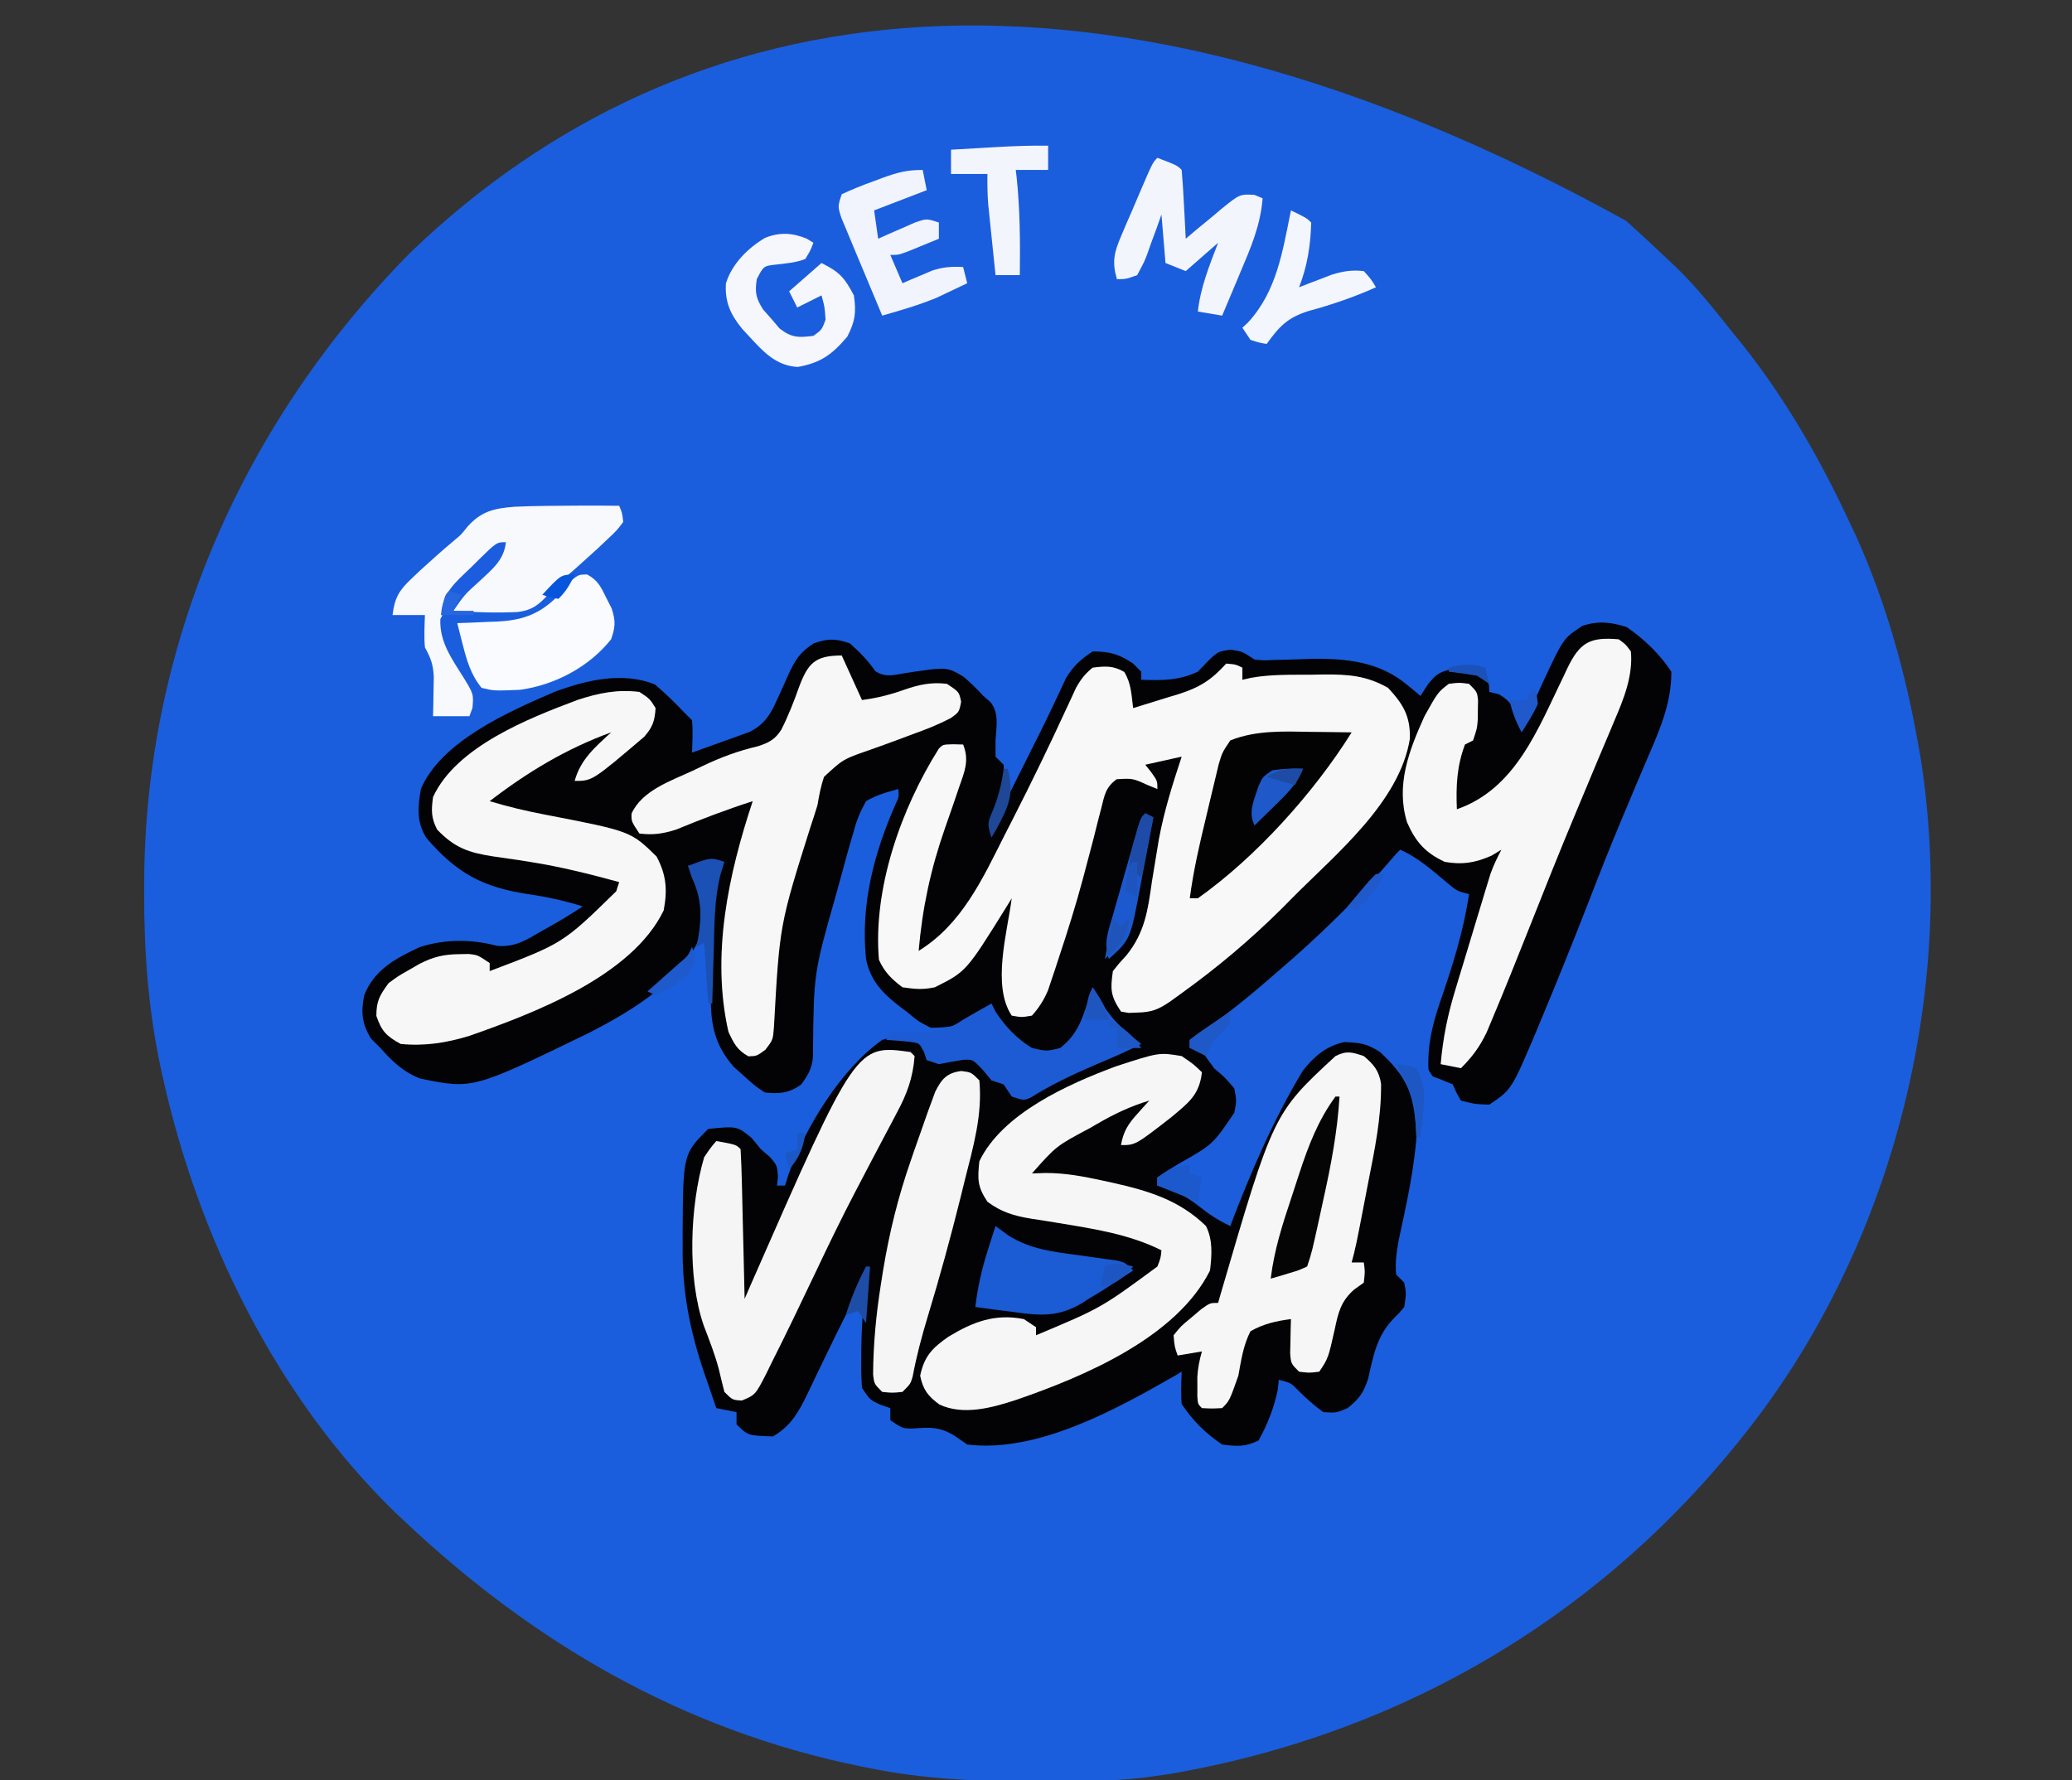
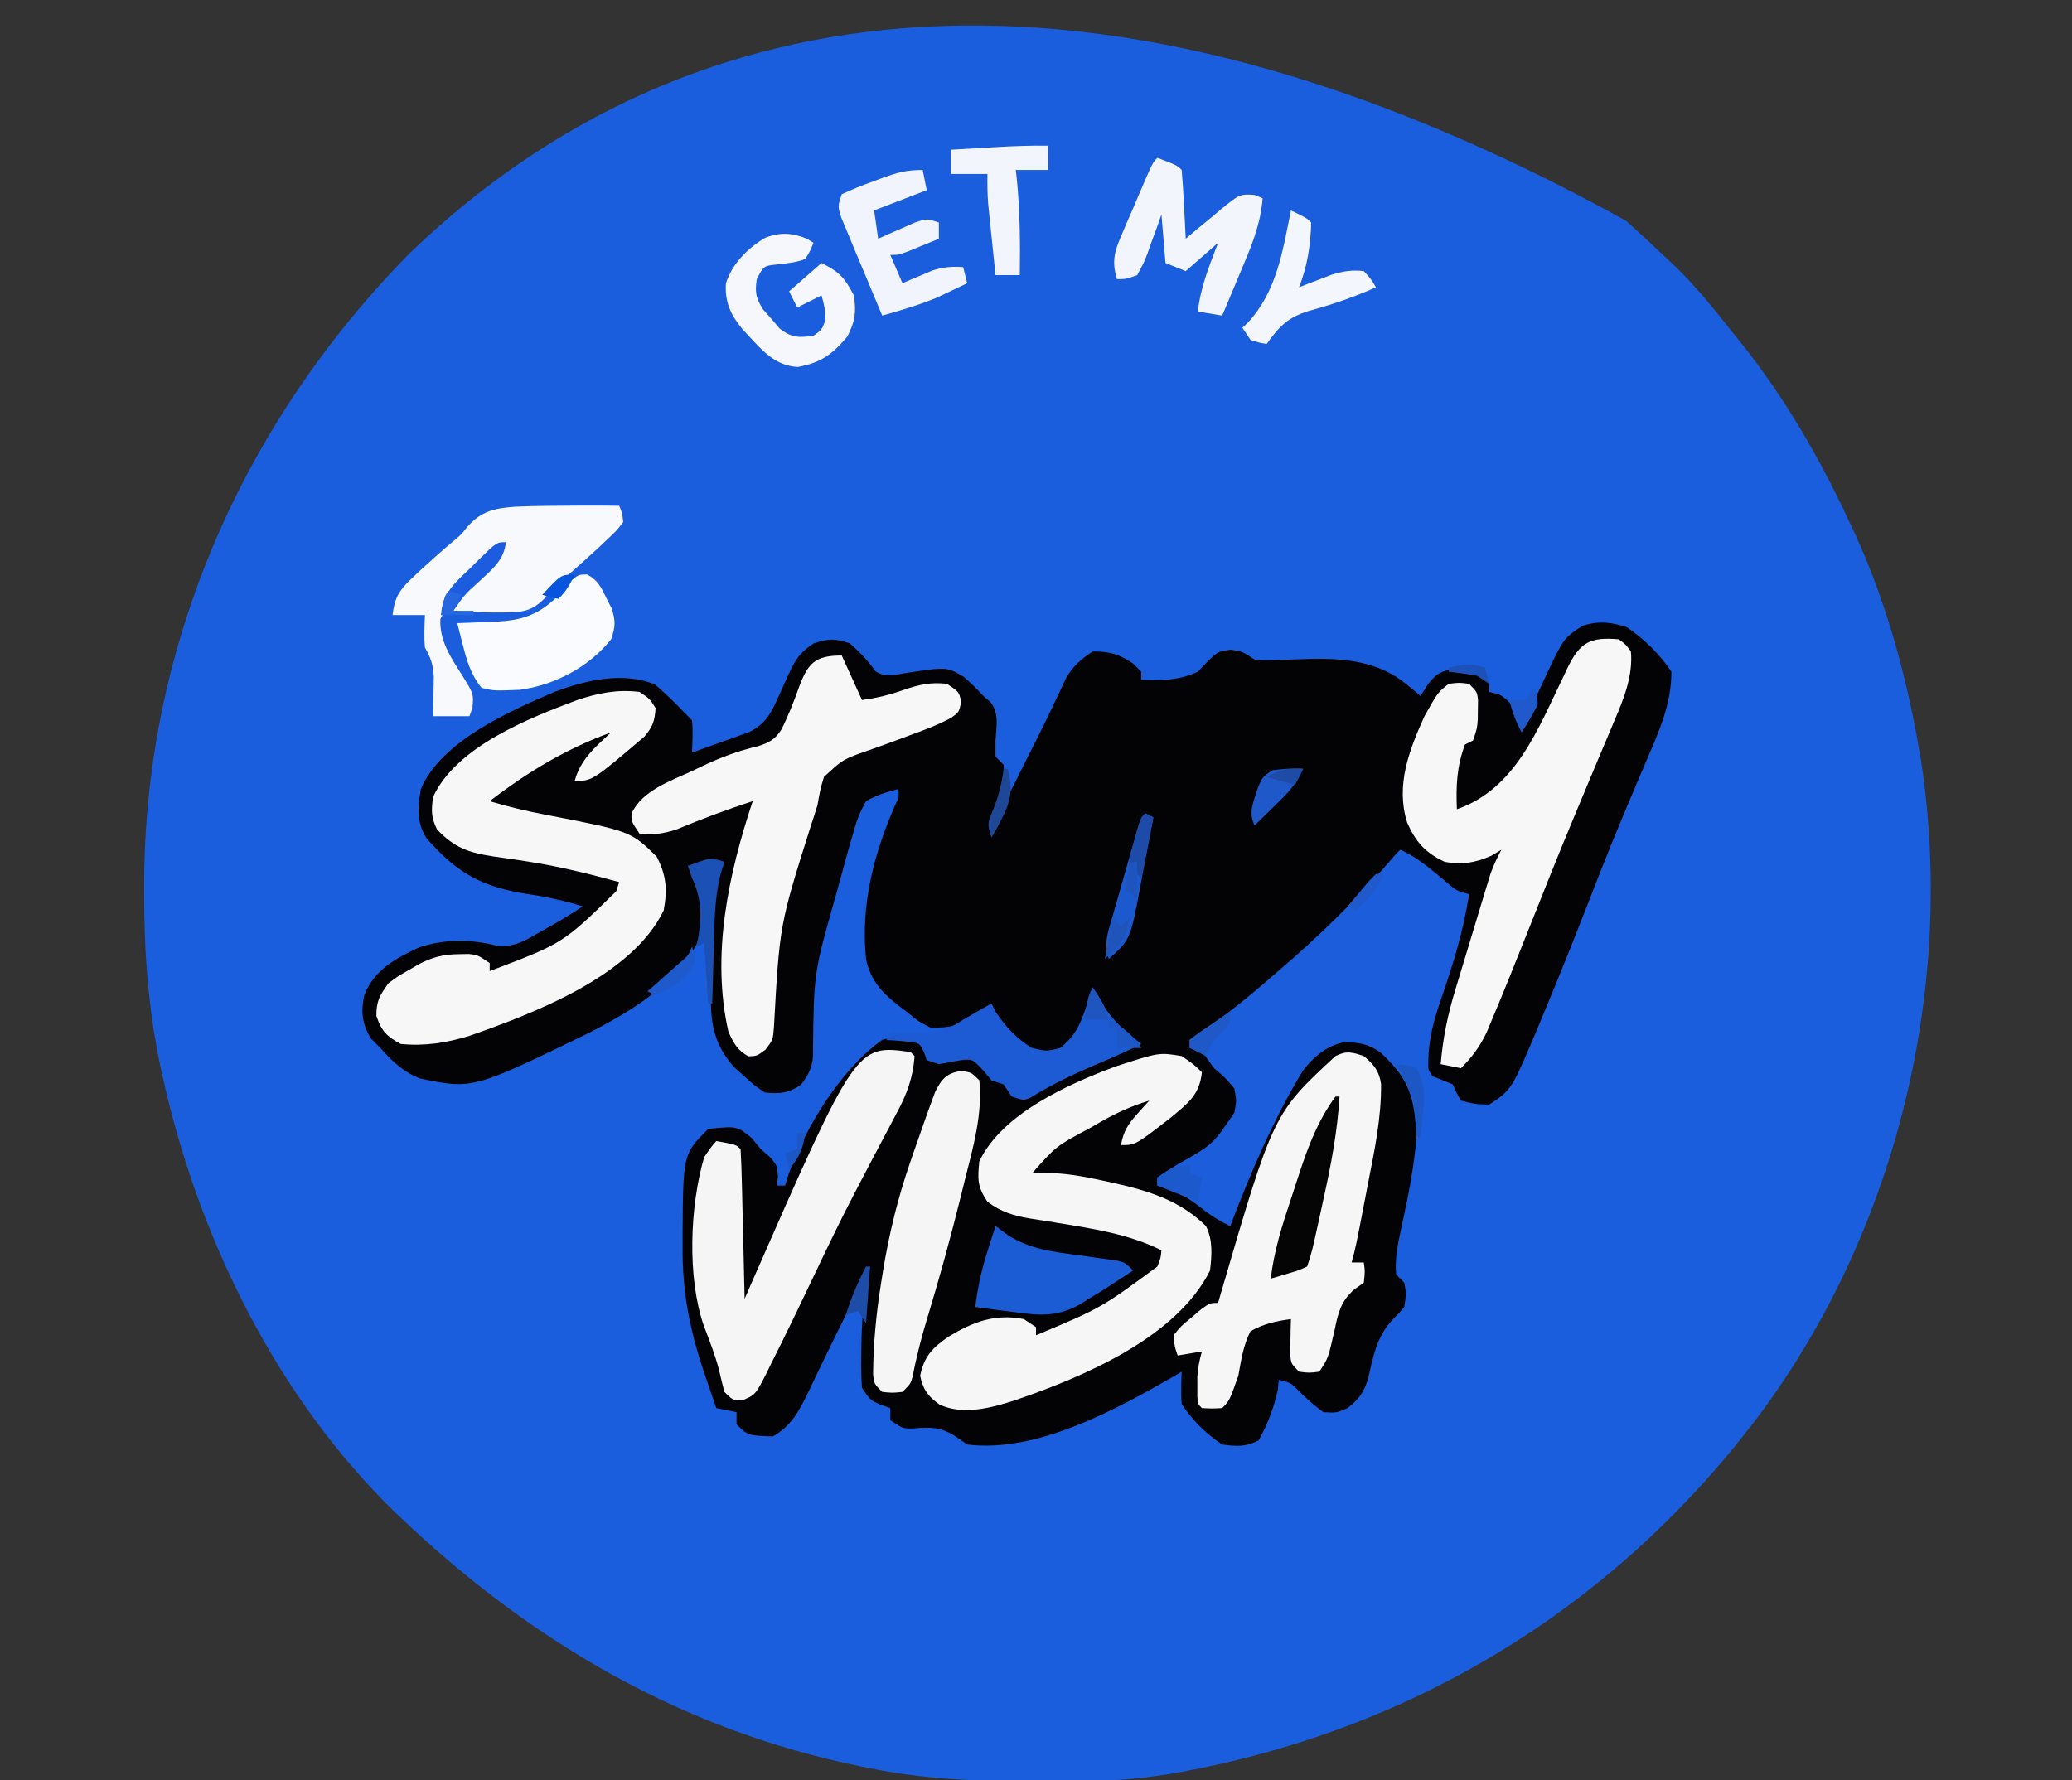
<svg xmlns="http://www.w3.org/2000/svg" version="1.1" width="512" height="440">
  <rect width="100%" height="100%" fill="#333333" stroke="none" />
  <path d="M0 0 C3.48 3.095 6.885 6.261 10.261 9.47 C10.913 10.081 11.565 10.692 12.237 11.322 C17.398 16.294 21.811 21.866 26.261 27.47 C27.056 28.449 27.851 29.427 28.671 30.435 C39.43 43.956 47.968 58.834 55.261 74.47 C55.782 75.571 56.302 76.672 56.839 77.806 C64.26 94.25 69.15 111.73 72.261 129.47 C72.475 130.67 72.689 131.87 72.909 133.107 C81.486 188.608 67.316 248.056 34.261 293.47 C-1.803 342.41 -52.974 373.627 -112.712 383.892 C-114.053 384.092 -115.396 384.284 -116.739 384.47 C-117.425 384.566 -118.11 384.662 -118.816 384.76 C-127.502 385.799 -136.254 385.714 -144.989 385.72 C-146.259 385.721 -146.259 385.721 -147.554 385.722 C-160.826 385.705 -173.698 385.13 -186.739 382.47 C-187.602 382.299 -188.464 382.127 -189.353 381.95 C-232.848 373.054 -269.673 351.69 -301.739 321.47 C-302.838 320.436 -302.838 320.436 -303.958 319.38 C-333.344 290.869 -352.72 251.37 -361.489 211.783 C-361.688 210.894 -361.886 210.005 -362.091 209.09 C-365.115 194.802 -366.151 180.718 -366.114 166.158 C-366.114 165.334 -366.113 164.511 -366.113 163.662 C-365.935 104.759 -341.665 49.855 -300.489 8.033 C-231.958 -57.93 -131.098 -72.454 0 0 Z " fill="#1A5EDD" transform="translate(401.739,54.53)" />
  <path d="M0 0 C4.414 3.071 8.018 6.527 11 11 C11.052 19.204 7.746 26.206 4.571 33.608 C2.948 37.392 1.362 41.191 -0.23 44.988 C-0.714 46.135 -0.714 46.135 -1.207 47.306 C-4.157 54.324 -6.938 61.4 -9.688 68.5 C-13.311 77.795 -17.025 87.047 -20.875 96.25 C-21.315 97.315 -21.756 98.381 -22.21 99.479 C-28.476 114.317 -28.476 114.317 -34 118 C-37.562 117.875 -37.562 117.875 -41 117 C-42.125 115.062 -42.125 115.062 -43 113 C-44.652 112.298 -46.319 111.63 -48 111 C-50.391 107.413 -50.369 106.24 -50 102 C-49.264 99.007 -48.298 96.106 -47.312 93.188 C-46.763 91.508 -46.215 89.829 -45.668 88.148 C-45.39 87.299 -45.112 86.449 -44.826 85.573 C-43.521 81.507 -42.318 77.413 -41.125 73.312 C-40.91 72.576 -40.695 71.84 -40.474 71.081 C-39.981 69.388 -39.49 67.694 -39 66 C-39.715 65.929 -40.431 65.858 -41.168 65.785 C-44.807 64.776 -46.583 63.021 -49.312 60.438 C-50.637 59.198 -50.637 59.198 -51.988 57.934 C-52.984 56.976 -52.984 56.976 -54 56 C-56.973 57.325 -58.922 58.718 -61.102 61.125 C-61.669 61.744 -62.236 62.363 -62.821 63.001 C-63.416 63.661 -64.012 64.32 -64.625 65 C-65.883 66.368 -67.142 67.735 -68.402 69.102 C-69.324 70.104 -69.324 70.104 -70.265 71.126 C-77.345 78.774 -84.842 85.527 -93 92 C-93.905 92.749 -94.81 93.498 -95.742 94.27 C-96.611 94.985 -97.48 95.7 -98.375 96.438 C-99.146 97.076 -99.917 97.714 -100.711 98.371 C-103.065 100.046 -105.283 101.045 -108 102 C-108 102.66 -108 103.32 -108 104 C-107.443 104.062 -106.886 104.124 -106.312 104.188 C-103.004 105.35 -101.334 107.426 -99 110 C-98.402 110.639 -97.804 111.279 -97.188 111.938 C-95.501 114.867 -95.533 116.663 -96 120 C-98.879 125.204 -102.327 128.1 -107.125 131.375 C-108.074 132.05 -108.074 132.05 -109.043 132.738 C-113.712 136 -113.712 136 -116 136 C-116 136.66 -116 137.32 -116 138 C-115.175 138.041 -114.35 138.083 -113.5 138.125 C-108.728 139.318 -105.76 141.941 -102 145 C-100.671 146.005 -99.338 147.007 -98 148 C-97.876 147.487 -97.752 146.974 -97.625 146.445 C-93.759 132.094 -86.6 112.733 -74.75 103.188 C-71.044 101.587 -67.9 100.975 -64 102 C-60.989 104.016 -58.511 106.399 -56 109 C-55.45 109.509 -54.899 110.018 -54.332 110.543 C-51.038 114.146 -51.8 119.067 -51.844 123.629 C-52.283 133.116 -54.432 142.424 -56.414 151.688 C-56.927 154.586 -57.282 157.074 -57 160 C-56.34 160.66 -55.68 161.32 -55 162 C-54.5 164.688 -54.5 164.688 -55 168 C-56.203 169.457 -56.203 169.457 -57.75 171 C-61.816 175.247 -62.669 180.182 -63.945 185.793 C-65.087 189.265 -66.178 190.736 -69 193 C-71.75 194.188 -71.75 194.188 -75 194 C-77.261 192.383 -79.193 190.619 -81.168 188.664 C-82.999 186.776 -82.999 186.776 -86 186 C-86.082 186.804 -86.165 187.609 -86.25 188.438 C-87.193 192.915 -88.768 196.999 -91 201 C-94.26 202.63 -96.378 202.467 -100 202 C-104.088 199.253 -107.273 196.091 -110 192 C-110.258 189.305 -110.089 186.715 -110 184 C-110.55 184.329 -111.101 184.657 -111.668 184.996 C-126.247 193.337 -145.66 204.129 -163 202 C-163.949 201.34 -164.898 200.68 -165.875 200 C-169.778 197.502 -172.22 197.736 -176.73 198.055 C-179 198 -179 198 -182 196 C-182 195.01 -182 194.02 -182 193 C-182.784 192.732 -183.567 192.464 -184.375 192.188 C-187 191 -187 191 -189 188 C-189.172 185.477 -189.235 183.081 -189.188 180.562 C-189.181 179.855 -189.175 179.148 -189.168 178.42 C-189.079 172.254 -188.65 166.132 -188 160 C-188.779 161.558 -189.558 163.116 -190.337 164.675 C-191.038 166.077 -191.742 167.479 -192.447 168.88 C-194.53 173.027 -196.577 177.189 -198.582 181.375 C-199.015 182.269 -199.449 183.162 -199.895 184.083 C-200.743 185.833 -201.582 187.587 -202.41 189.347 C-204.632 193.901 -206.469 197.363 -211 200 C-217.211 199.789 -217.211 199.789 -220 197 C-220 196.01 -220 195.02 -220 194 C-221.65 193.67 -223.3 193.34 -225 193 C-225.777 190.752 -226.547 188.502 -227.312 186.25 C-227.526 185.635 -227.739 185.02 -227.959 184.387 C-231.542 173.799 -233.478 164.09 -233.312 152.875 C-233.316 151.773 -233.319 150.671 -233.322 149.535 C-233.196 130.196 -233.196 130.196 -227 124 C-219.871 123.287 -219.871 123.287 -216.25 126.25 C-215.507 127.157 -214.765 128.065 -214 129 C-213.237 129.66 -212.474 130.32 -211.688 131 C-210 133 -210 133 -209.75 135.75 C-209.833 136.493 -209.915 137.235 -210 138 C-209.34 138 -208.68 138 -208 138 C-207.743 137.147 -207.487 136.293 -207.223 135.414 C-203.004 123.634 -194.251 109.275 -184 102 C-180.815 101.09 -178.869 100.742 -175.688 101.688 C-173.583 103.324 -173.524 104.454 -173 107 C-172.264 106.881 -171.528 106.763 -170.77 106.641 C-162.739 105.58 -162.739 105.58 -158.812 107.812 C-157 110 -157 110 -157 112 C-156.381 112.103 -155.762 112.206 -155.125 112.312 C-153 113 -153 113 -151 116 C-145.69 113.979 -140.617 111.473 -135.502 109.01 C-130.743 106.743 -125.96 104.788 -121 103 C-121.543 102.553 -122.085 102.105 -122.645 101.645 C-123.36 101.04 -124.075 100.435 -124.812 99.812 C-125.52 99.221 -126.228 98.629 -126.957 98.02 C-129.142 95.86 -130.53 93.685 -132 91 C-132.242 91.759 -132.485 92.519 -132.734 93.301 C-133.07 94.295 -133.405 95.289 -133.75 96.312 C-134.075 97.299 -134.4 98.285 -134.734 99.301 C-136.125 102.266 -137.19 103.379 -140 105 C-143.188 105.688 -143.188 105.688 -147 105 C-151.367 101.907 -155.031 98.454 -158 94 C-158.825 94.639 -159.65 95.279 -160.5 95.938 C-164.388 98.496 -167.333 99 -172 99 C-175.062 97.438 -175.062 97.438 -178 95 C-178.901 94.327 -178.901 94.327 -179.82 93.641 C-183.963 90.417 -186.955 87.288 -188 82 C-189.386 68.714 -186.071 55.931 -180.734 43.82 C-179.875 42.018 -179.875 42.018 -180 40 C-183.014 40.804 -185.336 41.461 -188 43 C-189.536 45.792 -190.336 47.749 -191.125 50.75 C-191.357 51.531 -191.588 52.313 -191.827 53.118 C-192.589 55.736 -193.297 58.365 -194 61 C-194.544 62.961 -195.088 64.922 -195.633 66.883 C-200.893 85.475 -200.893 85.475 -201.109 104.582 C-200.95 108.109 -201.918 110.2 -204 113 C-206.947 115.161 -209.408 115.392 -213 115 C-215.57 113.277 -215.57 113.277 -218.125 110.938 C-218.973 110.183 -219.821 109.429 -220.695 108.652 C-225.362 103.282 -226.379 98.37 -226.363 91.379 C-226.364 90.324 -226.364 90.324 -226.365 89.247 C-226.362 87.769 -226.353 86.29 -226.336 84.812 C-226.313 82.572 -226.316 80.332 -226.322 78.092 C-226.295 71.048 -225.896 64.793 -224 58 C-226.64 58.33 -229.28 58.66 -232 59 C-231.526 59.578 -231.051 60.155 -230.562 60.75 C-227.648 64.946 -227.579 68.951 -228 74 C-232.15 86.7 -245.195 94.466 -256.481 100.278 C-285.174 114.213 -285.174 114.213 -298.141 111.562 C-302.308 109.968 -305.095 107.298 -308 104 C-309.145 102.855 -309.145 102.855 -310.312 101.688 C-312.576 98.082 -312.849 95.08 -312 91 C-309.61 84.714 -304.19 81.811 -298.336 79.094 C-292.061 77.036 -285.472 77.084 -279.098 78.766 C-274.68 79.1 -272.053 77.374 -268.312 75.188 C-267.649 74.818 -266.986 74.449 -266.303 74.068 C-263.461 72.474 -260.711 70.808 -258 69 C-262.415 67.637 -266.686 66.68 -271.255 66.012 C-282.572 64.329 -289.01 60.939 -296.602 52.145 C-299.11 48.297 -298.774 44.411 -298 40 C-293.021 28.186 -276.173 20.811 -265 16 C-257.223 13.098 -248.08 10.902 -240.125 14.188 C-237.605 16.337 -235.28 18.597 -233 21 C-232.01 21.99 -232.01 21.99 -231 23 C-230.73 25.688 -230.913 28.291 -231 31 C-228.392 30.073 -225.789 29.134 -223.188 28.188 C-222.081 27.796 -222.081 27.796 -220.951 27.396 C-219.883 27.005 -219.883 27.005 -218.793 26.605 C-217.811 26.252 -217.811 26.252 -216.809 25.891 C-213.333 24.179 -211.705 21.785 -210.168 18.312 C-209.844 17.614 -209.52 16.915 -209.186 16.195 C-208.522 14.736 -207.868 13.273 -207.225 11.805 C-205.477 8.082 -204.463 6.302 -200.93 4 C-197.345 2.776 -195.586 2.779 -192 4 C-189.574 6.144 -187.544 8.224 -185.688 10.875 C-183.203 12.531 -181.139 11.798 -178.312 11.352 C-168.044 9.79 -168.044 9.79 -163.914 12.234 C-162.147 13.74 -160.568 15.29 -159 17 C-158.446 17.48 -157.891 17.959 -157.32 18.453 C-155.012 21.157 -155.826 24.637 -156 28 C-156 29.32 -156 30.64 -156 32 C-155.34 32.66 -154.68 33.32 -154 34 C-153.599 39.107 -154.532 43.136 -156 48 C-155.638 47.275 -155.275 46.55 -154.902 45.804 C-146.43 28.859 -146.43 28.859 -144.694 25.412 C-143.573 23.155 -142.477 20.885 -141.407 18.604 C-140.653 17.013 -140.653 17.013 -139.883 15.391 C-139.228 13.976 -139.228 13.976 -138.559 12.532 C-136.733 9.566 -134.907 7.905 -132 6 C-127.79 6 -125.58 6.617 -122.062 8.938 C-121.382 9.618 -120.701 10.299 -120 11 C-120 11.66 -120 12.32 -120 13 C-114.864 13.177 -110.75 13.217 -106 11 C-105.175 10.134 -104.35 9.268 -103.5 8.375 C-101 6 -101 6 -97.875 5.562 C-95 6 -95 6 -92 8 C-89.644 8.227 -89.644 8.227 -87.027 8.09 C-86.044 8.07 -85.062 8.05 -84.049 8.029 C-82.002 7.969 -79.955 7.904 -77.908 7.834 C-69.391 7.673 -61.151 8.541 -54.375 14.188 C-53.723 14.717 -53.07 15.247 -52.398 15.793 C-51.937 16.191 -51.475 16.59 -51 17 C-50.361 16.01 -49.721 15.02 -49.062 14 C-47.336 11.907 -46.443 11.1 -43.77 10.496 C-37.817 10.35 -37.817 10.35 -35.227 12.41 C-34 14 -34 14 -34 16 C-33.237 16.186 -32.474 16.371 -31.688 16.562 C-27.942 18.566 -27.506 21.145 -26 25 C-25.748 24.451 -25.497 23.901 -25.237 23.335 C-24.082 20.824 -22.916 18.318 -21.75 15.812 C-21.156 14.516 -21.156 14.516 -20.551 13.193 C-15.67 2.752 -15.67 2.752 -11.012 -0.305 C-7.168 -1.633 -3.831 -1.269 0 0 Z " fill="#030305" transform="translate(402,155)" />
-   <path d="M0 0 C2.312 0.188 2.312 0.188 4 1 C4 1.99 4 2.98 4 4 C4.712 3.839 5.423 3.678 6.157 3.513 C11.035 2.633 15.93 2.774 20.875 2.75 C21.938 2.729 23.002 2.709 24.098 2.688 C30.189 2.657 34.664 2.964 40 6 C43.73 10.025 45.518 12.953 45.387 18.547 C42.915 34.223 26.993 47.162 16.438 57.812 C15.576 58.684 14.714 59.555 13.826 60.453 C6.083 68.156 -2.194 75.126 -11.062 81.5 C-11.961 82.15 -12.859 82.799 -13.785 83.469 C-16.733 85.507 -18.455 86.172 -22 86.25 C-22.701 86.276 -23.402 86.302 -24.125 86.328 C-24.744 86.22 -25.363 86.112 -26 86 C-28.576 82.135 -28.668 80.599 -28 76 C-26.506 74.11 -26.506 74.11 -24.629 72.07 C-20.129 66.475 -19.35 60.973 -18.375 54 C-17.99 51.607 -17.598 49.215 -17.199 46.824 C-17.006 45.665 -16.813 44.505 -16.615 43.31 C-15.327 36.376 -13.216 29.686 -11 23 C-13.97 23.66 -16.94 24.32 -20 25 C-19.505 25.619 -19.01 26.238 -18.5 26.875 C-17 29 -17 29 -17 31 C-17.763 30.691 -18.526 30.381 -19.312 30.062 C-23.105 28.34 -23.105 28.34 -27.071 28.582 C-29.81 30.596 -30.04 32.423 -30.859 35.695 C-31.167 36.876 -31.474 38.056 -31.79 39.272 C-32.107 40.543 -32.424 41.815 -32.75 43.125 C-33.436 45.764 -34.137 48.4 -34.84 51.035 C-35.017 51.702 -35.193 52.368 -35.375 53.054 C-37.134 59.629 -39.165 66.104 -41.312 72.562 C-41.8 74.058 -41.8 74.058 -42.298 75.584 C-42.763 76.968 -42.763 76.968 -43.238 78.379 C-43.507 79.179 -43.775 79.979 -44.052 80.803 C-45.095 83.22 -46.249 85.036 -48 87 C-50.562 87.438 -50.562 87.438 -53 87 C-57.952 79.572 -54.096 66.522 -53 58 C-53.436 58.713 -53.871 59.426 -54.32 60.16 C-64.246 76.123 -64.246 76.123 -72 80 C-75.034 80.634 -76.802 80.457 -80 80 C-82.709 77.925 -84.413 76.31 -85.812 73.188 C-87.322 55.581 -80.328 35.816 -71 21 C-70 20 -70 20 -67.438 19.938 C-66.231 19.968 -66.231 19.968 -65 20 C-63.43 23.979 -64.647 26.688 -66.02 30.609 C-66.47 31.936 -66.919 33.263 -67.369 34.59 C-68.082 36.651 -68.799 38.711 -69.522 40.768 C-73.033 50.823 -75.075 60.384 -76 71 C-65.315 64.429 -60.181 53.153 -54.688 42.25 C-54.039 40.982 -53.391 39.714 -52.741 38.446 C-48.115 29.376 -43.67 20.22 -39.413 10.97 C-39.003 10.09 -38.594 9.211 -38.172 8.305 C-37.822 7.541 -37.473 6.778 -37.112 5.992 C-35.944 3.899 -34.863 2.506 -33 1 C-29.91 0.614 -27.911 0.466 -25.188 2.062 C-23.461 4.88 -23.409 7.757 -23 11 C-20.097 10.123 -17.204 9.224 -14.312 8.312 C-13.496 8.068 -12.679 7.824 -11.838 7.572 C-6.545 5.879 -3.71 4.103 0 0 Z " fill="#F8F8F8" transform="translate(303,164)" />
  <path d="M0 0 C4.485 1.987 7.916 5.109 11.66 8.223 C13.955 10.164 13.955 10.164 17 11 C15.601 20.375 12.84 29.012 9.746 37.947 C7.741 43.945 6.674 48.692 7 55 C6.704 56.342 6.374 57.678 6 59 C5.782 61.08 5.596 63.164 5.438 65.25 C5.312 66.866 5.312 66.866 5.184 68.516 C5.123 69.335 5.062 70.155 5 71 C4.67 71 4.34 71 4 71 C3.944 69.896 3.944 69.896 3.887 68.77 C3.3 60.064 1.481 55.995 -5 50 C-8.17 47.887 -10.034 47.703 -13.77 47.539 C-18.252 48.465 -21.272 51.078 -24.055 54.602 C-31.377 66.764 -36.94 79.75 -42 93 C-44.953 91.635 -47.343 90.034 -49.875 88 C-53.119 85.509 -55.985 84.004 -60 83 C-60 82.34 -60 81.68 -60 81 C-58.339 79.826 -56.618 78.736 -54.875 77.688 C-46.299 72.845 -46.299 72.845 -41 65 C-40.417 62.043 -40.417 62.043 -41 59 C-43.271 56.313 -43.271 56.313 -46 54 C-46.536 53.258 -47.072 52.515 -47.625 51.75 C-48.974 49.703 -48.974 49.703 -52 49 C-52 48.34 -52 47.68 -52 47 C-50.27 45.66 -50.27 45.66 -47.812 44.062 C-41.125 39.513 -35.084 34.312 -29 29 C-28.121 28.234 -27.242 27.469 -26.336 26.68 C-17.303 18.679 -8.817 10.194 -1 1 C-0.67 0.67 -0.34 0.34 0 0 Z " fill="#1B5DDA" transform="translate(346,210)" />
  <path d="M0 0 C2.938 2 2.938 2 5 4 C4.385 9.625 1.648 11.557 -2.508 15.062 C-11.431 22 -11.431 22 -15 22 C-14.407 18.608 -13.233 16.789 -10.938 14.25 C-10.116 13.33 -10.116 13.33 -9.277 12.391 C-8.856 11.932 -8.434 11.473 -8 11 C-12.639 12.382 -16.71 14.323 -20.875 16.75 C-21.486 17.103 -22.096 17.455 -22.725 17.819 C-31.01 22.232 -31.01 22.232 -37 29 C-35.31 28.946 -35.31 28.946 -33.586 28.891 C-28.781 28.895 -24.306 29.723 -19.625 30.75 C-18.79 30.931 -17.955 31.112 -17.095 31.299 C-8.232 33.295 -0.621 35.548 6 42 C7.739 45.478 7.451 49.197 7 53 C-1.301 69.601 -24.245 79.243 -41 85 C-46.872 86.931 -54.058 88.886 -59.902 86.09 C-62.729 84.021 -63.912 82.423 -64.625 79 C-63.624 74.197 -61.638 72.14 -57.637 69.355 C-51.525 65.664 -46.175 63.608 -39 65 C-37.515 65.99 -37.515 65.99 -36 67 C-36 67.66 -36 68.32 -36 69 C-19.915 62.25 -19.915 62.25 -6 52 C-5.179 49.879 -5.179 49.879 -5 48 C-12.979 44.01 -21.776 42.68 -30.512 41.25 C-31.269 41.124 -32.025 40.999 -32.805 40.869 C-34.277 40.628 -35.751 40.397 -37.226 40.178 C-41.425 39.497 -44.58 38.56 -48 36 C-50.503 32.245 -50.453 30.453 -50 26 C-44.345 14.198 -28.027 6.906 -16.258 2.539 C-5.596 -0.933 -5.596 -0.933 0 0 Z " fill="#F6F6F6" transform="translate(292,261)" />
  <path d="M0 0 C2.562 1.688 2.562 1.688 4 4 C3.794 7.153 3.296 8.658 1.215 11.062 C-11.641 22 -11.641 22 -16 22 C-14.547 16.673 -10.919 13.636 -7 10 C-18.056 14.03 -27.695 19.839 -37 27 C-32.44 28.382 -27.916 29.448 -23.237 30.343 C-2.133 34.428 -2.133 34.428 4.25 40.688 C6.676 45.279 6.951 48.918 6 54 C-1.832 70.245 -25.993 79.374 -42 85 C-47.68 86.735 -53.073 87.593 -59 87 C-62.523 85.051 -63.702 83.877 -65 80.062 C-65 76.332 -64.166 75.001 -62 72 C-59.625 70.234 -59.625 70.234 -57 68.75 C-55.701 68 -55.701 68 -54.375 67.234 C-50.977 65.468 -48.284 64.844 -44.5 64.812 C-43.727 64.798 -42.953 64.784 -42.156 64.77 C-40 65 -40 65 -37 67 C-37 67.66 -37 68.32 -37 69 C-18.88 62.133 -18.88 62.133 -5.723 49.266 C-5.484 48.518 -5.246 47.77 -5 47 C-12.276 45.015 -19.515 43.189 -26.973 42.02 C-27.991 41.859 -29.009 41.698 -30.058 41.532 C-32.071 41.224 -34.086 40.932 -36.104 40.659 C-42.23 39.718 -45.683 38.522 -50 34 C-51.487 31.025 -51.431 29.327 -51 26 C-45.289 13.5 -27.207 6.448 -15.246 1.969 C-10.028 0.248 -5.484 -0.662 0 0 Z " fill="#F7F7F7" transform="translate(158,171)" />
  <path d="M0 0 C1.726 1.259 1.726 1.259 3 3 C3.557 8.992 1.226 14.78 -1.105 20.18 C-1.421 20.938 -1.737 21.696 -2.063 22.478 C-3.094 24.948 -4.141 27.411 -5.188 29.875 C-6.28 32.482 -7.368 35.092 -8.456 37.701 C-9.199 39.482 -9.943 41.263 -10.689 43.044 C-14.737 52.719 -18.613 62.461 -22.476 72.211 C-25.333 79.416 -28.212 86.61 -31.219 93.754 C-31.918 95.42 -31.918 95.42 -32.631 97.119 C-34.328 100.689 -36.218 103.218 -39 106 C-40.65 105.67 -42.3 105.34 -44 105 C-43.446 98.529 -42.254 92.709 -40.348 86.512 C-40.087 85.646 -39.827 84.78 -39.559 83.889 C-39.012 82.075 -38.462 80.262 -37.907 78.451 C-37.06 75.68 -36.226 72.906 -35.393 70.131 C-34.857 68.362 -34.322 66.593 -33.785 64.824 C-33.536 63.998 -33.287 63.172 -33.031 62.321 C-32.675 61.164 -32.675 61.164 -32.313 59.983 C-32.107 59.309 -31.901 58.634 -31.689 57.939 C-30.95 55.86 -30.024 53.953 -29 52 C-29.825 52.495 -30.65 52.99 -31.5 53.5 C-35.599 55.257 -38.614 55.763 -43 55 C-47.793 52.788 -50.236 49.989 -52.301 45.25 C-55.154 36.07 -51.818 27.435 -48 19 C-44.699 13.089 -44.699 13.089 -42 11 C-39.438 10.68 -39.438 10.68 -37 11 C-35 13 -35 13 -34.77 15.059 C-34.791 16.236 -34.791 16.236 -34.812 17.438 C-34.819 18.22 -34.825 19.002 -34.832 19.809 C-35 22 -35 22 -36 25 C-36.66 25.33 -37.32 25.66 -38 26 C-40.03 31.413 -40.234 36.259 -40 42 C-25.471 36.959 -19.974 22.151 -13.688 9.25 C-13.362 8.558 -13.037 7.867 -12.701 7.155 C-9.617 0.75 -7.099 -0.634 0 0 Z " fill="#F7F7F7" transform="translate(400,158)" />
  <path d="M0 0 C2.458 2.059 3.813 3.667 4.268 6.911 C4.346 15.246 2.672 23.24 1.062 31.375 C0.781 32.837 0.5 34.299 0.221 35.762 C-1.941 46.99 -1.941 46.99 -3 51 C-2.01 51 -1.02 51 0 51 C0.312 53.25 0.312 53.25 0 56 C-0.786 56.561 -1.573 57.121 -2.383 57.699 C-5.686 60.603 -6.321 63.421 -7.188 67.562 C-8.793 74.69 -8.793 74.69 -11 78 C-13.5 78.312 -13.5 78.312 -16 78 C-18 76 -18 76 -18.195 73.398 C-18.172 72.401 -18.149 71.403 -18.125 70.375 C-18.107 69.372 -18.089 68.369 -18.07 67.336 C-18.047 66.565 -18.024 65.794 -18 65 C-21.654 65.473 -24.779 66.17 -28 68 C-29.796 71.517 -30.296 75.141 -31 79 C-33.189 85.189 -33.189 85.189 -35 87 C-37.5 87.125 -37.5 87.125 -40 87 C-41 86 -41 86 -41.133 84.074 C-41.13 83.287 -41.128 82.499 -41.125 81.688 C-41.128 80.908 -41.13 80.128 -41.133 79.324 C-41.005 77.087 -40.619 75.147 -40 73 C-42.97 73.495 -42.97 73.495 -46 74 C-46.77 71.77 -46.77 71.77 -47 69 C-45.199 66.762 -45.199 66.762 -42.688 64.688 C-41.866 63.99 -41.045 63.293 -40.199 62.574 C-38 61 -38 61 -36 61 C-35.838 60.431 -35.676 59.862 -35.509 59.276 C-22.353 14.2 -22.353 14.2 -7 0 C-4.208 -1.396 -2.939 -0.98 0 0 Z " fill="#F6F6F6" transform="translate(337,261)" />
  <path d="M0 0 C2.475 5.445 2.475 5.445 5 11 C8.694 10.526 12.01 9.69 15.5 8.438 C19.137 7.189 22.118 6.538 26 7 C29 9 29 9 29.5 11.438 C29 14 29 14 26.862 15.511 C23.863 17.071 20.894 18.246 17.711 19.383 C16.522 19.829 15.334 20.275 14.109 20.734 C11.62 21.661 9.123 22.565 6.617 23.445 C0.343 25.625 0.343 25.625 -4.382 29.992 C-5.167 32.325 -5.595 34.573 -6 37 C-6.537 38.755 -7.1 40.502 -7.684 42.242 C-15.356 66.544 -15.356 66.544 -16.75 91.777 C-17 95 -17 95 -18.871 97.438 C-21 99 -21 99 -23.062 99.062 C-25.852 97.533 -26.663 95.865 -28 93 C-32.317 74.005 -27.991 54.035 -22 36 C-28.423 38.068 -34.651 40.431 -40.887 43.012 C-44.171 44.054 -46.58 44.416 -50 44 C-52 41 -52 41 -51.938 39.062 C-49.341 33.35 -42.248 30.993 -36.875 28.5 C-36.028 28.094 -35.182 27.688 -34.31 27.27 C-29.811 25.148 -25.609 23.568 -20.75 22.438 C-18.017 21.552 -16.504 20.787 -14.94 18.344 C-13.192 14.904 -11.828 11.382 -10.535 7.75 C-8.32 1.853 -6.556 0 0 0 Z " fill="#F7F7F7" transform="translate(208,162)" />
  <path d="M0 0 C0.495 0.495 0.495 0.495 1 1 C0.617 6.308 -0.892 10.405 -3.395 15.023 C-3.738 15.678 -4.081 16.333 -4.435 17.008 C-5.171 18.408 -5.911 19.807 -6.655 21.203 C-8.622 24.895 -10.556 28.604 -12.492 32.312 C-12.88 33.054 -13.268 33.795 -13.668 34.559 C-17.078 41.095 -20.289 47.71 -23.438 54.375 C-27.044 61.947 -30.653 69.515 -34.438 77 C-34.827 77.802 -35.216 78.605 -35.617 79.431 C-38.339 84.721 -38.339 84.721 -41.66 86.125 C-44 86 -44 86 -46 84 C-46.472 82.145 -46.938 80.288 -47.363 78.422 C-48.337 74.719 -49.728 71.186 -51.098 67.613 C-55.225 55.661 -54.539 38.094 -51 26 C-49.426 23.66 -49.426 23.66 -48 22 C-43.125 22.875 -43.125 22.875 -42 24 C-41.84 26.737 -41.741 29.452 -41.684 32.191 C-41.663 33.011 -41.642 33.831 -41.621 34.676 C-41.555 37.305 -41.496 39.934 -41.438 42.562 C-41.394 44.341 -41.351 46.119 -41.307 47.896 C-41.199 52.264 -41.098 56.632 -41 61 C-40.49 59.823 -39.979 58.646 -39.453 57.434 C-13.434 -1.866 -13.434 -1.866 0 0 Z " fill="#F5F5F5" transform="translate(225,260)" />
  <path d="M0 0 C3.24 -0.016 6.476 -0.004 9.715 0.043 C10.461 1.773 10.461 1.773 10.715 4.043 C9.125 6.156 9.125 6.156 6.777 8.355 C5.53 9.535 5.53 9.535 4.258 10.738 C-1.747 16.18 -1.747 16.18 -4.426 18.402 C-6.309 19.971 -6.309 19.971 -7.707 21.809 C-9.995 24.441 -11.796 25.86 -15.348 26.296 C-20.673 26.56 -25.966 26.347 -31.285 26.043 C-29.714 22.172 -27.219 19.839 -24.223 16.98 C-20.456 13.526 -20.456 13.526 -18.285 9.043 C-28.609 16.971 -28.609 16.971 -34.473 28.043 C-34.705 33.442 -31.888 37.518 -29.09 41.926 C-26.241 46.527 -26.241 46.527 -26.535 49.98 C-26.783 50.661 -27.03 51.342 -27.285 52.043 C-30.255 52.043 -33.225 52.043 -36.285 52.043 C-36.262 51.151 -36.239 50.259 -36.215 49.34 C-36.197 48.169 -36.179 46.999 -36.16 45.793 C-36.137 44.633 -36.114 43.473 -36.09 42.277 C-36.281 39.12 -36.821 37.742 -38.285 35.043 C-38.532 32.343 -38.376 29.763 -38.285 27.043 C-40.925 27.043 -43.565 27.043 -46.285 27.043 C-45.776 22.901 -44.744 21.018 -41.723 18.168 C-41.001 17.482 -40.279 16.796 -39.535 16.09 C-36.785 13.588 -34.036 11.096 -31.18 8.715 C-29.272 7.121 -29.272 7.121 -27.859 5.309 C-24.409 1.402 -21.26 0.67 -16.079 0.279 C-10.72 0.027 -5.363 0.056 0 0 Z " fill="#F7F9FD" transform="translate(143.285,124.957)" />
  <path d="M0 0 C2.438 0.312 2.438 0.312 4.438 2.312 C5.245 10.795 2.935 18.718 0.875 26.875 C0.512 28.344 0.149 29.812 -0.213 31.281 C-2.668 41.146 -5.349 50.935 -8.303 60.662 C-9.799 65.588 -11.092 70.455 -12.04 75.518 C-12.562 77.312 -12.562 77.312 -14.562 79.312 C-17.062 79.562 -17.062 79.562 -19.562 79.312 C-21.562 77.312 -21.562 77.312 -21.817 74.938 C-21.755 67.376 -21.069 60.09 -19.875 52.625 C-19.695 51.488 -19.515 50.351 -19.329 49.179 C-17.795 39.934 -15.644 31.154 -12.562 22.312 C-12.279 21.485 -11.996 20.658 -11.705 19.805 C-10.799 17.177 -9.873 14.556 -8.938 11.938 C-8.504 10.714 -8.504 10.714 -8.061 9.465 C-7.781 8.706 -7.5 7.946 -7.211 7.164 C-6.965 6.492 -6.719 5.82 -6.466 5.127 C-4.893 1.968 -3.547 0.433 0 0 Z " fill="#F5F5F5" transform="translate(237.562,264.688)" />
-   <path d="M0 0 C0.961 0.009 1.922 0.018 2.912 0.027 C5.254 0.051 7.596 0.083 9.938 0.125 C0.648 14.979 -13.65 30.921 -28.062 41.125 C-28.723 41.125 -29.383 41.125 -30.062 41.125 C-29.182 34.417 -27.695 27.942 -26.106 21.372 C-25.623 19.368 -25.15 17.362 -24.678 15.355 C-24.22 13.455 -24.22 13.455 -23.754 11.516 C-23.477 10.361 -23.201 9.206 -22.916 8.017 C-22.062 5.125 -22.062 5.125 -20.062 2.125 C-13.768 -0.449 -6.672 -0.121 0 0 Z " fill="#030303" transform="translate(324.062,180.875)" />
  <path d="M0 0 C2.694 1.437 3.413 3.058 4.746 5.781 C5.186 6.642 5.625 7.503 6.078 8.391 C7.082 11.49 7.017 12.975 5.934 16.031 C0.509 22.878 -8.004 27.334 -16.555 28.512 C-22.981 28.776 -22.981 28.776 -26.066 28.031 C-28.727 24.759 -29.73 21.266 -30.754 17.219 C-31.131 15.755 -31.131 15.755 -31.516 14.262 C-31.697 13.526 -31.879 12.79 -32.066 12.031 C-30.438 11.975 -30.438 11.975 -28.777 11.918 C-27.332 11.852 -25.887 11.786 -24.441 11.719 C-23.729 11.696 -23.016 11.674 -22.281 11.65 C-16.444 11.356 -12.235 10.084 -7.871 5.953 C-6.577 4.497 -5.286 3.038 -3.996 1.578 C-2.066 0.031 -2.066 0.031 0 0 Z " fill="#FAFBFE" transform="translate(145.066,141.969)" />
  <path d="M0 0 C4.875 1.875 4.875 1.875 6 3 C6.237 5.859 6.422 8.699 6.562 11.562 C6.606 12.369 6.649 13.175 6.693 14.006 C6.8 16.004 6.9 18.002 7 20 C7.953 19.194 8.905 18.389 9.887 17.559 C11.153 16.517 12.42 15.477 13.688 14.438 C14.626 13.638 14.626 13.638 15.584 12.822 C20.338 8.964 20.338 8.964 23.957 9.16 C24.631 9.437 25.305 9.714 26 10 C25.484 16.69 23.044 22.303 20.438 28.438 C20.013 29.455 19.588 30.473 19.15 31.521 C18.107 34.017 17.057 36.51 16 39 C14.02 38.67 12.04 38.34 10 38 C10.649 31.995 12.858 26.599 15 21 C11.04 24.465 11.04 24.465 7 28 C5.35 27.34 3.7 26.68 2 26 C1.67 22.04 1.34 18.08 1 14 C0.625 15.071 0.25 16.142 -0.137 17.246 C-0.653 18.644 -1.17 20.041 -1.688 21.438 C-1.932 22.145 -2.176 22.852 -2.428 23.58 C-3.199 25.621 -3.199 25.621 -5 29 C-7.707 29.973 -7.707 29.973 -10 30 C-11.262 25.697 -10.698 23.377 -8.945 19.297 C-8.495 18.235 -8.046 17.172 -7.582 16.078 C-6.861 14.431 -6.861 14.431 -6.125 12.75 C-5.652 11.636 -5.179 10.523 -4.691 9.375 C-1.186 1.186 -1.186 1.186 0 0 Z " fill="#F3F5FC" transform="translate(286,39)" />
  <path d="M0 0 C2 3 2 3 3.188 5.312 C5.599 8.888 8.648 11.328 12 14 C8.198 15.984 4.252 17.625 0.312 19.312 C-5.113 21.644 -10.29 24.1 -15.301 27.25 C-17 28 -17 28 -20 27 C-20.66 26.01 -21.32 25.02 -22 24 C-22.99 23.67 -23.98 23.34 -25 23 C-25.722 22.134 -26.444 21.267 -27.188 20.375 C-29.641 17.807 -29.641 17.807 -31.996 17.93 C-34.006 18.232 -36.004 18.614 -38 19 C-38.99 18.67 -39.98 18.34 -41 18 C-41.34 17.01 -41.34 17.01 -41.688 16 C-42.793 13.825 -42.793 13.825 -44.902 13.516 C-46.928 13.274 -48.964 13.131 -51 13 C-50.67 12.34 -50.34 11.68 -50 11 C-46.667 11 -43.333 11 -40 11 C-36.568 10.485 -34.959 9.973 -32 8 C-29.682 6.64 -27.339 5.324 -25 4 C-24.649 4.701 -24.299 5.402 -23.938 6.125 C-21.452 9.813 -18.799 12.652 -15 15 C-11.371 15.834 -11.371 15.834 -8 15 C-4.516 12.168 -3.156 9.468 -1.75 5.25 C-1.415 4.265 -1.08 3.28 -0.734 2.266 C-0.492 1.518 -0.25 0.77 0 0 Z " fill="#1C5BD3" transform="translate(270,244)" />
  <path d="M0 0 C0.536 0.33 1.073 0.66 1.625 1 C0.875 2.938 0.875 2.938 -0.375 5 C-2.731 5.926 -4.979 6.072 -7.5 6.375 C-10.69 6.72 -10.69 6.72 -12.375 10 C-12.856 13.268 -12.604 14.634 -10.836 17.457 C-9.803 18.623 -9.803 18.623 -8.75 19.812 C-8.077 20.603 -7.404 21.393 -6.711 22.207 C-3.73 24.495 -2.049 24.469 1.625 24 C3.723 22.481 3.723 22.481 4.625 20 C4.399 16.808 4.399 16.808 3.625 14 C1.645 14.99 -0.335 15.98 -2.375 17 C-3.035 15.68 -3.695 14.36 -4.375 13 C-0.415 9.535 -0.415 9.535 3.625 6 C8.112 8.243 9.316 9.63 11.625 14 C12.232 18.246 11.951 20.36 10 24.188 C6.298 28.571 3.455 30.675 -2.25 31.688 C-7.691 31.396 -10.856 27.827 -14.375 24 C-14.907 23.425 -15.44 22.85 -15.988 22.258 C-18.854 18.755 -20.286 15.637 -20 11.059 C-18.539 6.247 -14.589 2.31 -10.328 -0.211 C-6.747 -1.658 -3.527 -1.485 0 0 Z " fill="#F6F7FD" transform="translate(199.375,59)" />
  <path d="M0 0 C1.597 1.17 1.597 1.17 3.227 2.363 C8.622 5.736 14.157 6.374 20.375 7.188 C22.53 7.486 24.683 7.792 26.836 8.105 C28.252 8.293 28.252 8.293 29.697 8.485 C32 9 32 9 34 11 C32.337 12.088 30.669 13.17 29 14.25 C27.608 15.155 27.608 15.155 26.188 16.078 C25.136 16.712 24.084 17.347 23 18 C22.409 18.381 21.818 18.761 21.209 19.153 C15.471 22.511 10.943 22.187 4.5 21.25 C3.582 21.137 2.664 21.023 1.719 20.906 C-0.525 20.626 -2.763 20.323 -5 20 C-4.413 15.153 -3.423 10.711 -1.938 6.062 C-1.575 4.919 -1.213 3.776 -0.84 2.598 C-0.563 1.74 -0.286 0.883 0 0 Z " fill="#1B5BD3" transform="translate(246,303)" />
  <path d="M0 0 C0.33 1.65 0.66 3.3 1 5 C-3.29 6.65 -7.58 8.3 -12 10 C-11.67 12.31 -11.34 14.62 -11 17 C-9.753 16.441 -9.753 16.441 -8.48 15.871 C-7.394 15.398 -6.307 14.925 -5.188 14.438 C-4.109 13.962 -3.03 13.486 -1.918 12.996 C1 12 1 12 4 13 C4 14.32 4 15.64 4 17 C2.377 17.671 0.751 18.337 -0.875 19 C-1.78 19.371 -2.685 19.742 -3.617 20.125 C-6 21 -6 21 -8 21 C-7.01 23.31 -6.02 25.62 -5 28 C-4.336 27.711 -3.672 27.422 -2.988 27.125 C-2.105 26.754 -1.222 26.383 -0.312 26 C0.558 25.629 1.428 25.258 2.324 24.875 C5.057 23.981 7.147 23.836 10 24 C10.33 25.32 10.66 26.64 11 28 C9.379 28.78 7.753 29.548 6.125 30.312 C5.22 30.742 4.315 31.171 3.383 31.613 C-0.989 33.406 -5.459 34.707 -10 36 C-11.597 32.215 -13.182 28.424 -14.755 24.629 C-15.292 23.339 -15.832 22.05 -16.376 20.762 C-17.157 18.911 -17.924 17.055 -18.691 15.199 C-19.157 14.084 -19.624 12.968 -20.104 11.819 C-21 9 -21 9 -20 6 C-17.391 4.789 -14.887 3.769 -12.188 2.812 C-11.462 2.54 -10.737 2.267 -9.99 1.986 C-6.332 0.651 -3.995 0 0 0 Z " fill="#F1F4FC" transform="translate(228,42)" />
  <path d="M0 0 C3.875 1.875 3.875 1.875 5 3 C4.864 8.568 4.051 13.804 2 19 C2.736 18.711 3.472 18.422 4.23 18.125 C5.206 17.754 6.182 17.383 7.188 17 C8.632 16.443 8.632 16.443 10.105 15.875 C12.96 15.012 15.044 14.672 18 15 C19.812 17 19.812 17 21 19 C15.595 21.423 10.145 23.287 4.43 24.842 C-0.811 26.447 -2.903 28.699 -6 33 C-7.875 32.688 -7.875 32.688 -10 32 C-10.66 31.01 -11.32 30.02 -12 29 C-11.553 28.582 -11.105 28.165 -10.645 27.734 C-3.461 19.954 -2.068 10.063 0 0 Z " fill="#F3F6FC" transform="translate(319,52)" />
  <path d="M0 0 C0 1.98 0 3.96 0 6 C-2.64 6 -5.28 6 -8 6 C-7.928 6.62 -7.856 7.24 -7.781 7.879 C-6.936 15.948 -6.902 23.896 -7 32 C-8.98 32 -10.96 32 -13 32 C-13.337 28.771 -13.669 25.542 -14 22.312 C-14.095 21.4 -14.191 20.488 -14.289 19.549 C-14.424 18.219 -14.424 18.219 -14.562 16.863 C-14.646 16.052 -14.73 15.24 -14.816 14.404 C-15.006 11.926 -15.031 9.484 -15 7 C-17.97 7 -20.94 7 -24 7 C-24 5.02 -24 3.04 -24 1 C-21.125 0.831 -18.25 0.665 -15.375 0.5 C-14.567 0.452 -13.759 0.405 -12.926 0.355 C-8.61 0.11 -4.325 -0.056 0 0 Z " fill="#F3F5FC" transform="translate(259,36)" />
  <path d="M0 0 C0.33 0 0.66 0 1 0 C0.48 8.7 -1.112 17.003 -3 25.5 C-3.41 27.391 -3.41 27.391 -3.828 29.32 C-5.833 38.498 -5.833 38.498 -7 42 C-9.066 42.949 -9.066 42.949 -11.562 43.688 C-12.389 43.939 -13.215 44.19 -14.066 44.449 C-14.704 44.631 -15.343 44.813 -16 45 C-15.165 38.049 -13.136 31.698 -10.927 25.094 C-10.254 23.075 -9.599 21.051 -8.945 19.025 C-6.672 12.114 -4.315 5.906 0 0 Z " fill="#050505" transform="translate(330,271)" />
  <path d="M0 0 C0.66 0.33 1.32 0.66 2 1 C1.261 5.025 0.497 9.044 -0.289 13.061 C-0.552 14.425 -0.809 15.79 -1.059 17.157 C-3.628 31.15 -3.628 31.15 -9 36 C-10.291 32.126 -9.266 29.518 -8.164 25.742 C-7.965 25.039 -7.766 24.335 -7.562 23.61 C-7.14 22.124 -6.715 20.64 -6.285 19.157 C-5.626 16.879 -4.98 14.598 -4.336 12.316 C-3.925 10.875 -3.514 9.433 -3.102 7.992 C-2.907 7.307 -2.712 6.621 -2.511 5.915 C-1.117 1.117 -1.117 1.117 0 0 Z " fill="#1C59CE" transform="translate(283,201)" />
  <path d="M0 0 C-0.317 1.031 -0.634 2.062 -0.961 3.125 C-2.511 9.326 -2.464 15.64 -2.625 22 C-2.683 23.878 -2.683 23.878 -2.742 25.793 C-2.836 28.862 -2.922 31.931 -3 35 C-3.33 35 -3.66 35 -4 35 C-4.33 30.05 -4.66 25.1 -5 20 C-5.66 20.33 -6.32 20.66 -7 21 C-6.835 20.319 -6.67 19.639 -6.5 18.938 C-5.565 13.444 -5.606 9.069 -8 4 C-8.33 3.01 -8.66 2.02 -9 1 C-3.375 -1.125 -3.375 -1.125 0 0 Z " fill="#1B50B4" transform="translate(179,213)" />
  <path d="M0 0 C-1.587 3.903 -4.134 6.335 -7.125 9.25 C-8.035 10.142 -8.945 11.034 -9.883 11.953 C-10.581 12.629 -11.28 13.304 -12 14 C-13.667 10.667 -12.098 7.705 -11.016 4.289 C-10 2 -10 2 -7.625 0.375 C-5.031 0.004 -2.616 -0.149 0 0 Z " fill="#1E58C9" transform="translate(322,190)" />
  <path d="M0 0 C-0.419 4.419 -3.448 6.75 -6.5 9.625 C-10.203 12.957 -10.203 12.957 -13 17 C-11.35 17 -9.7 17 -8 17 C-8 17.33 -8 17.66 -8 18 C-10.64 18 -13.28 18 -16 18 C-15.74 12.471 -12.324 9.796 -8.562 6.188 C-7.964 5.59 -7.365 4.993 -6.748 4.377 C-2.281 0 -2.281 0 0 0 Z " fill="#1B5DDE" transform="translate(125,134)" />
  <path d="M0 0 C0 0.66 0 1.32 0 2 C0.99 2.33 1.98 2.66 3 3 C2.67 4.98 2.34 6.96 2 9 C-2.95 7.02 -2.95 7.02 -8 5 C-8 4.34 -8 3.68 -8 3 C-5.095 0.958 -3.599 0 0 0 Z " fill="#1C59CC" transform="translate(294,288)" />
  <path d="M0 0 C0.66 0.33 1.32 0.66 2 1 C1.01 5.95 0.02 10.9 -1 16 C-1.99 15.01 -2.98 14.02 -4 13 C-3.672 10.117 -3.672 10.117 -2.75 6.875 C-2.456 5.8 -2.162 4.725 -1.859 3.617 C-1 1 -1 1 0 0 Z " fill="#1D4BA7" transform="translate(283,201)" />
  <path d="M0 0 C2.375 0.188 2.375 0.188 5 1 C7.158 4.918 7.106 7.935 6.625 12.312 C6.514 13.381 6.403 14.45 6.289 15.551 C6.194 16.359 6.098 17.167 6 18 C5.67 18 5.34 18 5 18 C4.944 16.896 4.944 16.896 4.887 15.77 C4.448 8.403 4.448 8.403 1 2 C0.67 1.34 0.34 0.68 0 0 Z " fill="#1D57C3" transform="translate(345,263)" />
  <path d="M0 0 C0.33 0 0.66 0 1 0 C0.67 4.62 0.34 9.24 0 14 C-0.66 13.01 -1.32 12.02 -2 11 C-2.99 11.33 -3.98 11.66 -5 12 C-3.689 7.766 -2.056 3.926 0 0 Z " fill="#1E4DA8" transform="translate(214,313)" />
  <path d="M0 0 C0 3 0 3 -1.875 4.938 C-2.576 5.618 -3.277 6.299 -4 7 C-5.235 9.133 -5.235 9.133 -6 11 C-7.32 10.34 -8.64 9.68 -10 9 C-10 8.34 -10 7.68 -10 7 C-7.812 5.273 -7.812 5.273 -5 3.375 C-4.072 2.743 -3.144 2.112 -2.188 1.461 C-1.105 0.738 -1.105 0.738 0 0 Z " fill="#1F58C7" transform="translate(304,250)" />
  <path d="M0 0 C0.75 1.562 0.75 1.562 1 4 C-0.131 6.503 -1.521 8.67 -3 11 C-4.414 8.361 -5.372 5.929 -6 3 C-4.68 3 -3.36 3 -2 3 C-1.34 2.01 -0.68 1.02 0 0 Z " fill="#1F59CC" transform="translate(379,170)" />
  <path d="M0 0 C1 3 1 3 0 5.438 C-2.664 8.851 -5.088 10.151 -9 12 C-9.66 11.67 -10.32 11.34 -11 11 C-10.29 10.374 -9.579 9.747 -8.848 9.102 C-7.469 7.876 -7.469 7.876 -6.062 6.625 C-5.146 5.813 -4.229 5.001 -3.285 4.164 C-0.964 2.213 -0.964 2.213 0 0 Z " fill="#1E5ACB" transform="translate(171,234)" />
-   <path d="M0 0 C-2.528 2.799 -4.204 4.458 -8 5 C-7.625 2.562 -7.625 2.562 -7 0 C-4.333 -1.333 -2.833 -0.671 0 0 Z " fill="#1D55C3" transform="translate(280,313)" />
  <path d="M0 0 C1.777 2.666 2.875 5.028 4 8 C2.02 8 0.04 8 -2 8 C-1.125 2.25 -1.125 2.25 0 0 Z " fill="#1F55BF" transform="translate(270,244)" />
  <path d="M0 0 C0.66 0.66 1.32 1.32 2 2 C2.66 1.34 3.32 0.68 4 0 C3.586 4.833 1.536 6.827 -2 10 C-1.34 6.7 -0.68 3.4 0 0 Z " fill="#1F55BB" transform="translate(275,227)" />
  <path d="M0 0 C0.33 0 0.66 0 1 0 C2.751 6.197 1.173 9.493 -1.871 15.059 C-2.244 15.699 -2.616 16.34 -3 17 C-4.12 13.641 -3.946 13.259 -2.625 10.188 C-1.255 6.803 -0.455 3.641 0 0 Z " fill="#1E4796" transform="translate(248,190)" />
  <path d="M0 0 C0.99 0.33 1.98 0.66 3 1 C2.34 2.32 1.68 3.64 1 5 C2.65 5 4.3 5 6 5 C6 5.33 6 5.66 6 6 C3.36 6 0.72 6 -2 6 C-1.125 1.125 -1.125 1.125 0 0 Z " fill="#2667DF" transform="translate(111,146)" />
  <path d="M0 0 C-1.152 2.468 -2.048 4.048 -4 6 C-6.125 5.625 -6.125 5.625 -8 5 C-3.375 0 -3.375 0 0 0 Z " fill="#0855DD" transform="translate(142,142)" />
  <path d="M0 0 C3.536 1.911 5.79 3.626 8 7 C6.02 7 4.04 7 2 7 C2 5.35 2 3.7 2 2 C1.34 2 0.68 2 0 2 C0 1.34 0 0.68 0 0 Z " fill="#1E58C6" transform="translate(274,252)" />
  <path d="M0 0 C0.66 0 1.32 0 2 0 C0.445 3.817 -2.036 6.192 -5 9 C-5.66 8.67 -6.32 8.34 -7 8 C-5.882 6.661 -4.755 5.329 -3.625 4 C-2.685 2.886 -2.685 2.886 -1.727 1.75 C-1.157 1.173 -0.587 0.595 0 0 Z " fill="#2059CB" transform="translate(340,216)" />
  <path d="M0 0 C-0.66 1.32 -1.32 2.64 -2 4 C-4.31 3.34 -6.62 2.68 -9 2 C-5.865 0.142 -3.625 -0.201 0 0 Z " fill="#1D4BA5" transform="translate(322,190)" />
  <path d="M0 0 C0.33 1.32 0.66 2.64 1 4 C0.01 3.34 -0.98 2.68 -2 2 C-4.324 1.606 -6.658 1.265 -9 1 C-9 0.67 -9 0.34 -9 0 C-5.622 -0.845 -3.325 -1.108 0 0 Z " fill="#1C51B9" transform="translate(367,165)" />
  <path d="M0 0 C0.66 0 1.32 0 2 0 C1.469 3.821 0.503 6.062 -2 9 C-2.33 7.68 -2.66 6.36 -3 5 C-2.01 4.67 -1.02 4.34 0 4 C0 2.68 0 1.36 0 0 Z " fill="#1C57C6" transform="translate(197,280)" />
  <path d="M0 0 C0.33 0 0.66 0 1 0 C1 2.97 1 5.94 1 9 C0.01 8.34 -0.98 7.68 -2 7 C-1.125 1.125 -1.125 1.125 0 0 Z " fill="#1E54BD" transform="translate(280,213)" />
</svg>